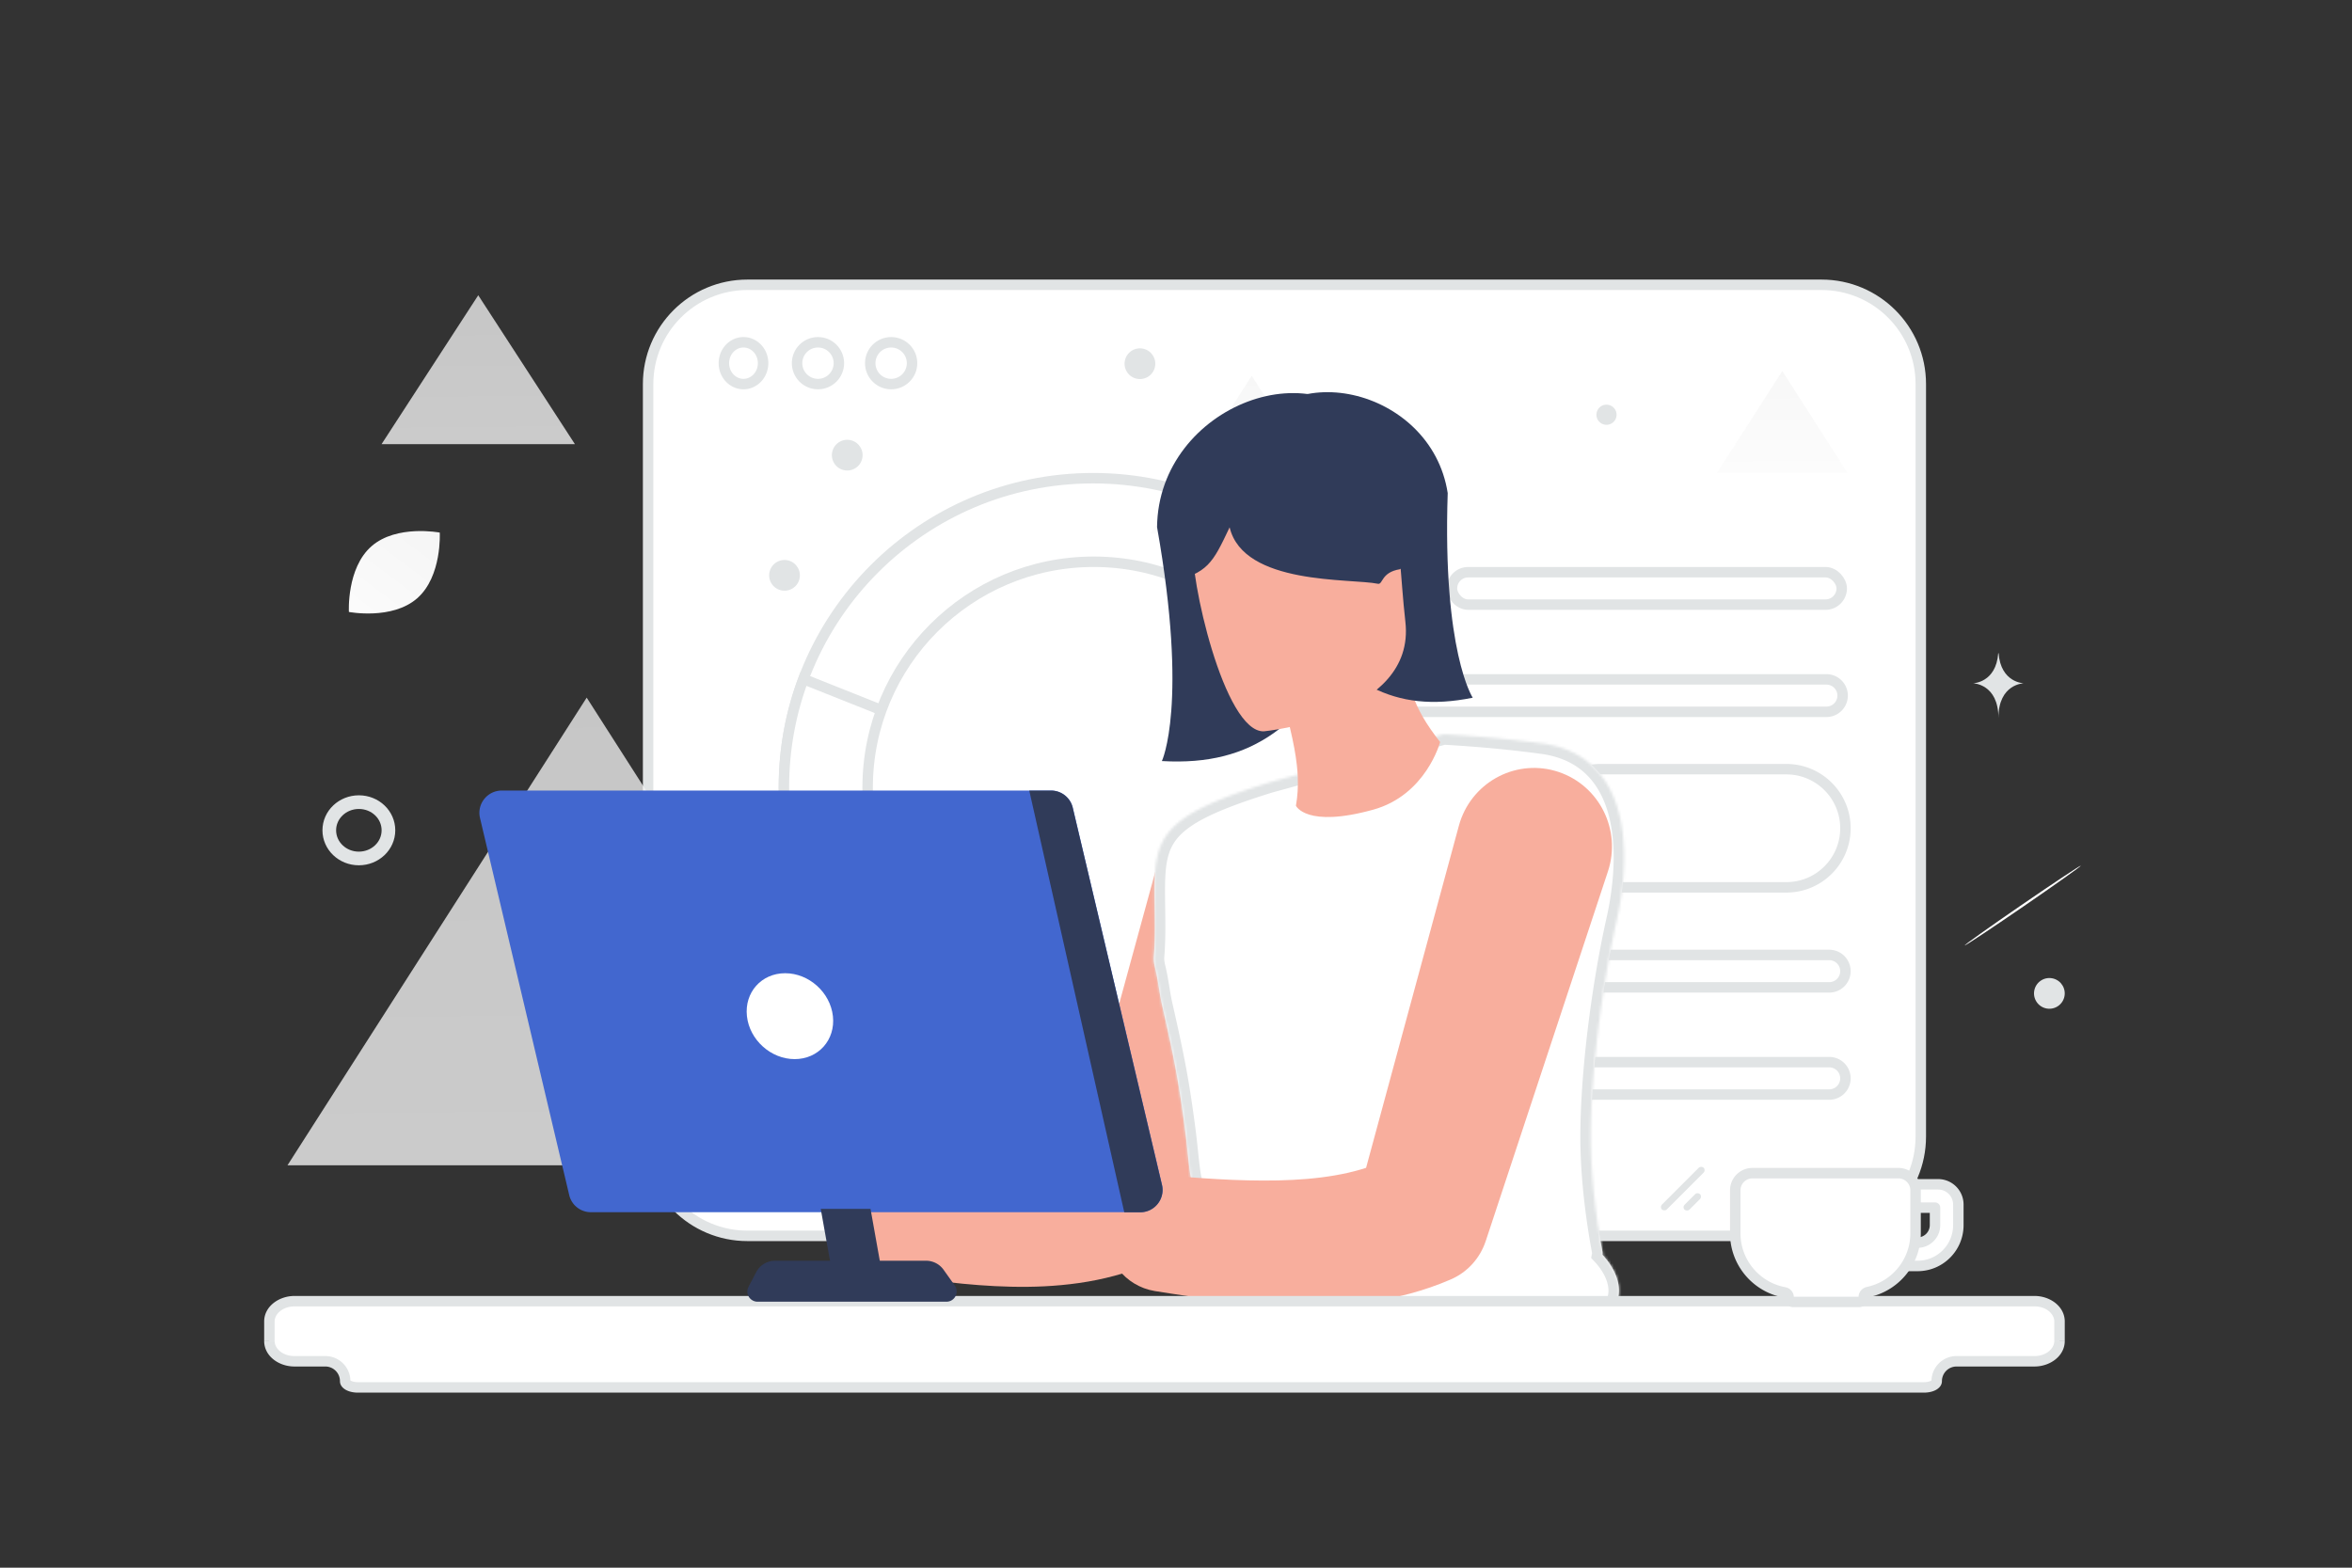
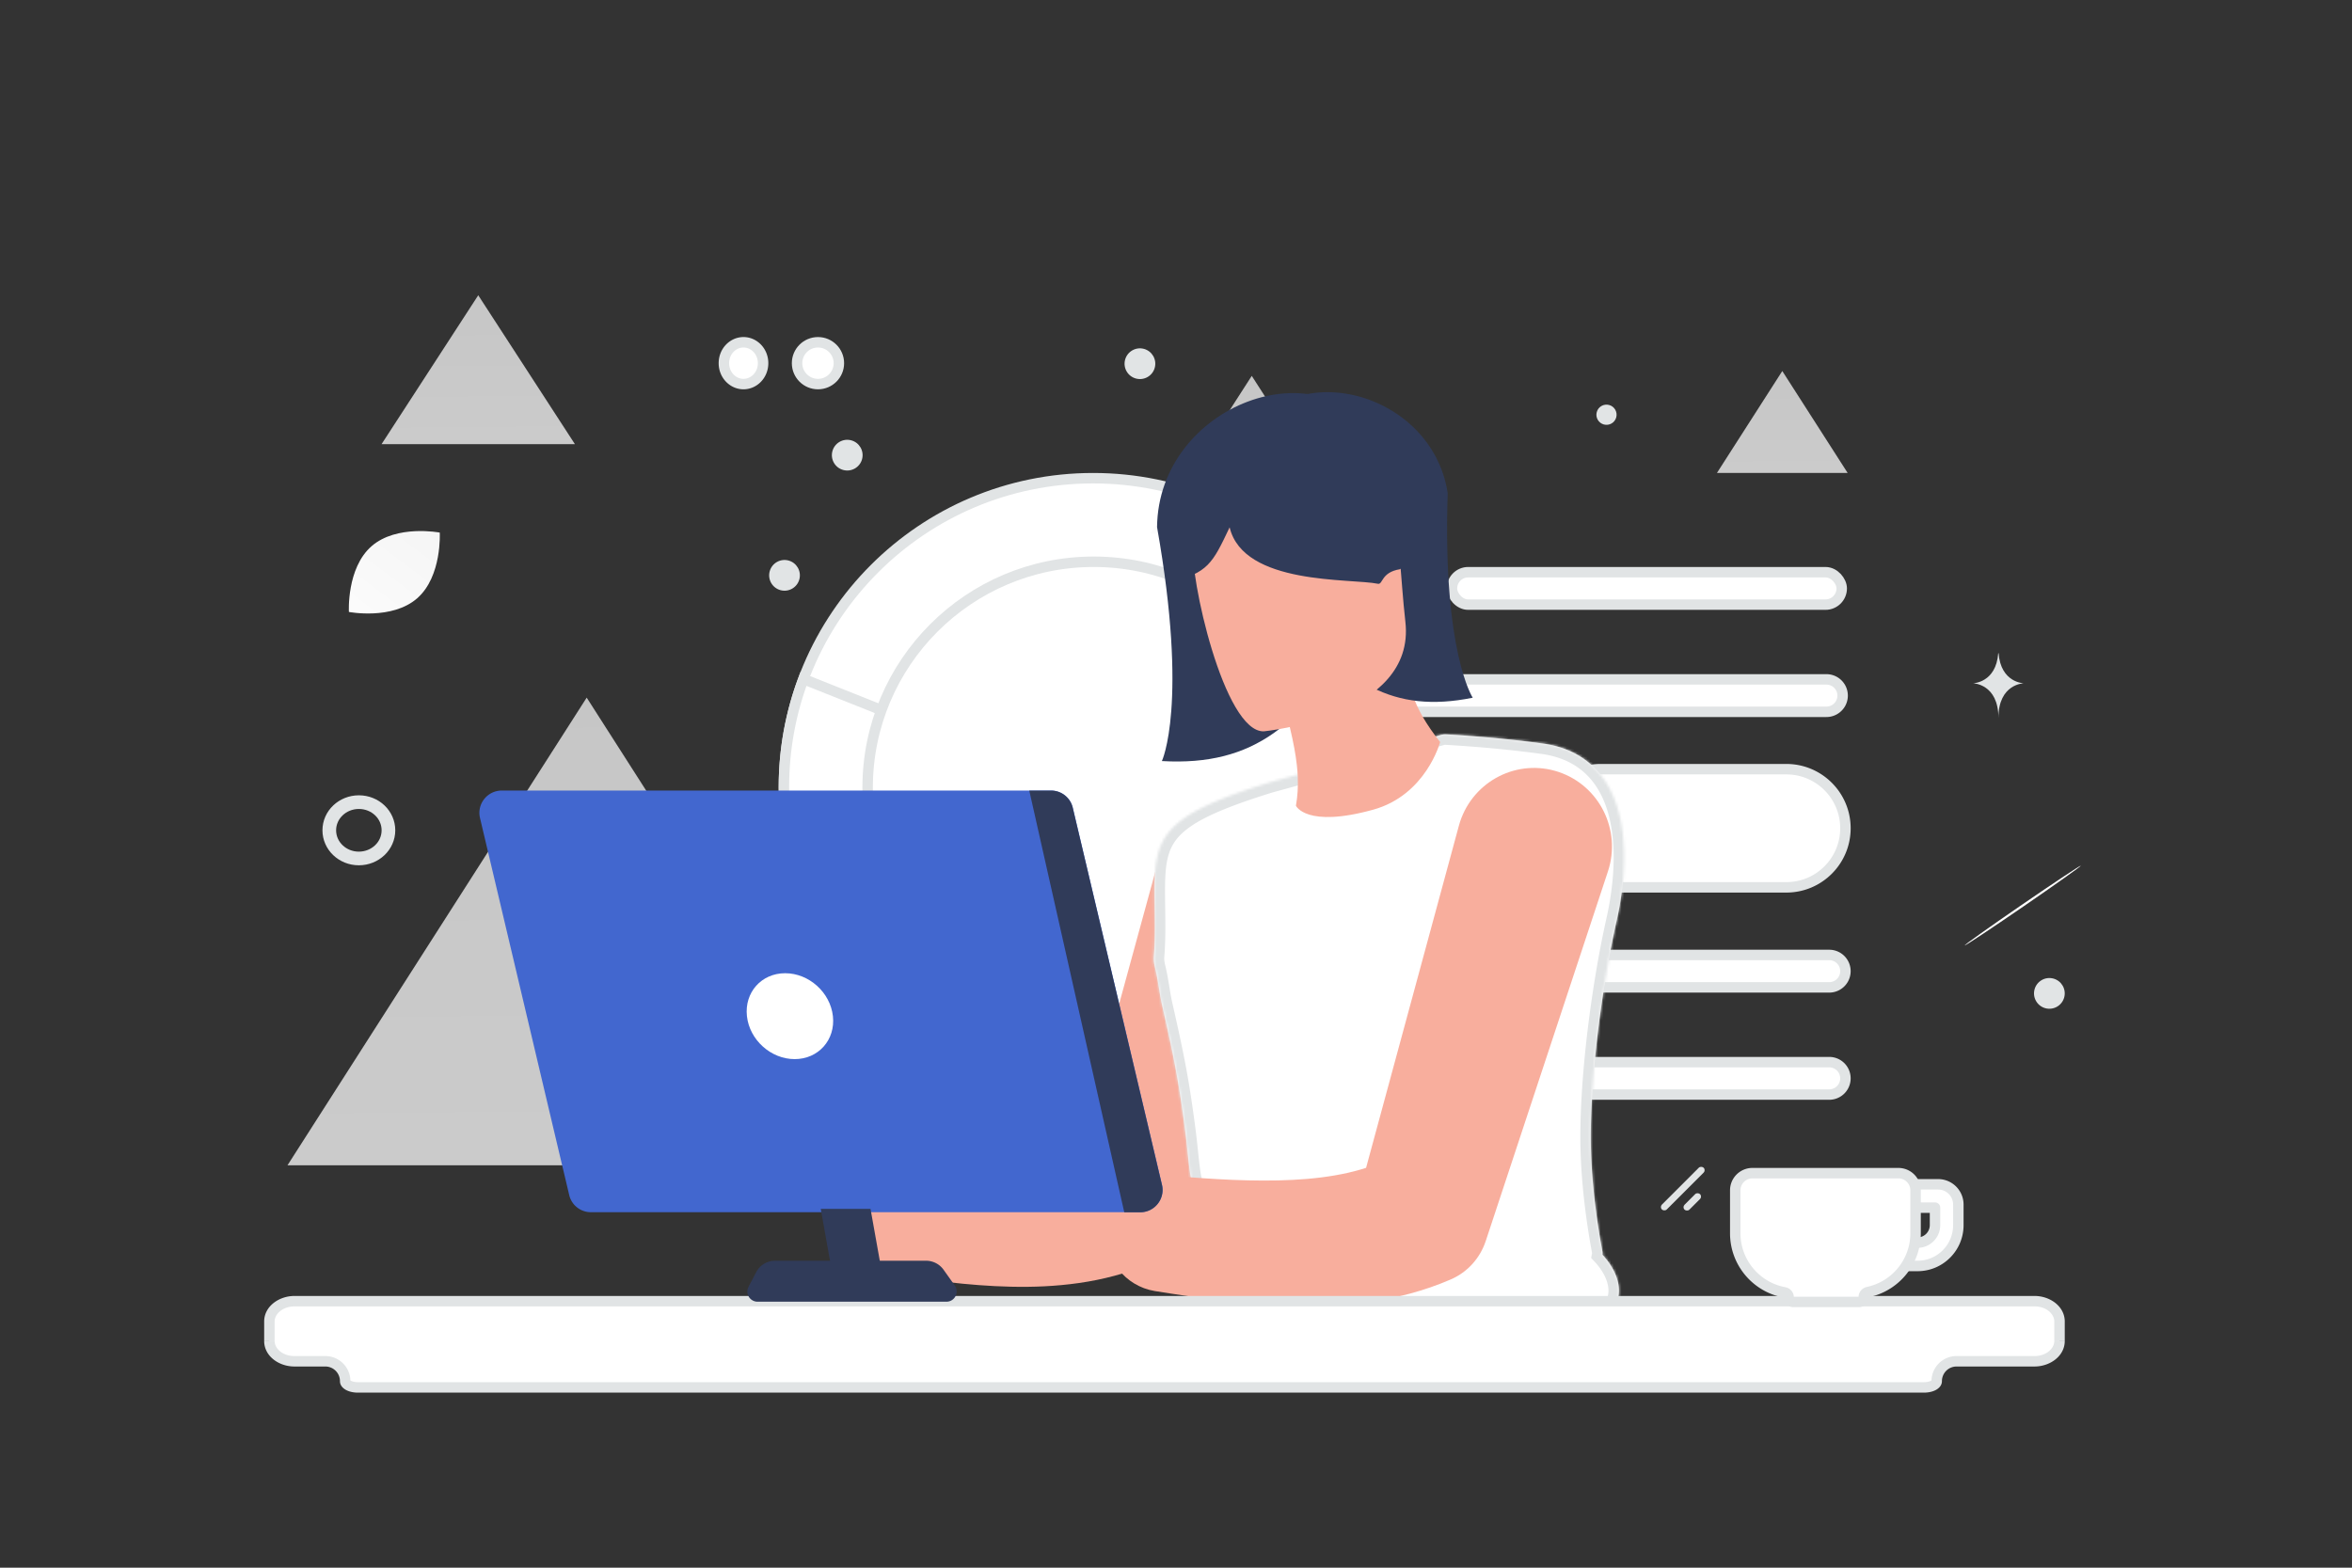
<svg xmlns="http://www.w3.org/2000/svg" width="900" height="600" viewBox="0 0 900 600" fill="none">
  <rect x="0" y="0" width="900" height="600" fill="#333333" stroke="none" />
  <path fill="transparent" d="M0 0h9e2v6e2H0z" />
-   <path d="M248 147c0-20.987 17.013-38 38-38h411c20.987.0 38 17.013 38 38v288c0 20.987-17.013 38-38 38H286c-20.987.0-38-17.013-38-38V147z" fill="#fff" stroke="#e1e4e5" stroke-width="4" />
  <rect x="555.6" y="219" width="149.142" height="12.408" rx="6.204" fill="#fff" stroke="#e1e4e5" stroke-width="4" />
  <path d="M528.6 266.224a6.204 6.204.0 016.204-6.204h164.08a6.204 6.204.0 010 12.408h-164.08a6.204 6.204.0 01-6.204-6.204zM292 139c0 4.516-3.453 8-7.5 8s-7.5-3.484-7.5-8 3.453-8 7.5-8 7.5 3.484 7.5 8z" fill="#fff" stroke="#e1e4e5" stroke-width="4" />
  <circle cx="313" cy="139" r="8" fill="#fff" stroke="#e1e4e5" stroke-width="4" />
-   <circle cx="341" cy="139" r="8" fill="#fff" stroke="#e1e4e5" stroke-width="4" />
  <path d="M589.833 317c0-12.488 10.124-22.612 22.612-22.612h71.101c12.489.0 22.613 10.124 22.613 22.612s-10.124 22.612-22.612 22.612h-71.102c-12.488.0-22.612-10.124-22.612-22.612zm0 54.694a6.204 6.204.0 016.204-6.204h103.918a6.204 6.204.0 110 12.408H596.037a6.204 6.204.0 01-6.204-6.204zm0 41.02a6.204 6.204.0 016.204-6.204h103.918a6.204 6.204.0 110 12.408H596.037a6.204 6.204.0 01-6.204-6.204z" fill="#fff" stroke="#e1e4e5" stroke-width="4" />
  <circle cx="418.284" cy="301.345" r="118.326" fill="#fff" stroke="#e1e4e5" stroke-width="4" />
  <path d="M299.959 301.344c0-14.59 2.64-28.559 7.466-41.459l146.011 58.138 39.138 75.424c-20.309 16.403-46.15 26.223-74.29 26.223-65.349.0-118.325-52.976-118.325-118.326z" fill="#fff" stroke="#e1e4e5" stroke-width="4" />
  <path d="m420.843 301.506 78.63-86.24c22.868 21.577 37.137 52.16 37.137 86.079.0 39.29-19.148 74.108-48.63 95.632l-67.137-95.471z" fill="#fff" stroke="#e1e4e5" stroke-width="4" />
  <circle cx="418.5" cy="301.5" r="86.5" fill="#fff" stroke="#e1e4e5" stroke-width="4" />
  <path opacity=".76" fill-rule="evenodd" clip-rule="evenodd" d="M224.5 267 339 446H110l114.5-179z" fill="url(#a)" />
  <path opacity=".76" fill-rule="evenodd" clip-rule="evenodd" d="m478.988 143.852 38.809 60.37h-77.618l38.809-60.37z" fill="url(#b)" />
  <path d="M148.639 317.78c0 5.958-5.07 10.781-11.332 10.781S126 323.714 126 317.78c0-5.957 5.069-10.78 11.332-10.78 6.262.0 11.307 4.823 11.307 10.78z" stroke="#e1e4e5" stroke-width="5.225" stroke-miterlimit="10" />
  <path d="M159.615 229.002c-9.598 8.387-26.109 5.207-26.109 5.207s-.939-16.779 8.668-25.16c9.598-8.387 26.101-5.212 26.101-5.212s.938 16.778-8.66 25.165z" fill="url(#c)" />
  <circle cx="324.199" cy="174.2" r="5.878" transform="rotate(105 324.199 174.2)" fill="#e1e4e5" />
  <circle cx="300.199" cy="220.2" r="5.878" transform="rotate(105 300.199 220.2)" fill="#e1e4e5" />
  <circle cx="436.199" cy="139.2" r="5.878" transform="rotate(105 436.199 139.2)" fill="#e1e4e5" />
  <circle cx="614.731" cy="158.731" r="3.863" transform="rotate(105 614.731 158.731)" fill="#e1e4e5" />
  <circle cx="784.199" cy="380.2" r="5.878" transform="rotate(105 784.199 380.2)" fill="#e1e4e5" />
  <rect x="635" y="461.97" width="22.585" height="2.631" rx="1.316" transform="rotate(-45 635 461.97)" fill="#e1e4e5" />
  <rect x="643.659" y="462.032" width="8.386" height="2.631" rx="1.316" transform="rotate(-45 643.659 462.032)" fill="#e1e4e5" />
  <path d="M751.767 361.861c-.135-.195 9.706-7.206 21.99-15.631 12.281-8.441 22.359-15.119 22.494-14.924.135.195-9.71 7.191-21.99 15.631-12.296 8.445-22.359 15.119-22.494 14.924z" fill="#fff" />
  <path d="M764.63 250h.141c.835 11.338 9.633 11.512 9.633 11.512s-9.702.182-9.702 13.283c0-13.101-9.702-13.283-9.702-13.283s8.795-.174 9.63-11.512z" fill="#e1e4e5" />
  <path d="m443.084 329.976-34.461 125.98 12.294-14.15c-4.546 2.421-9.819 4.277-15.657 5.596-5.837 1.318-12.186 2.071-18.831 2.421-6.644.35-13.558.296-20.66.0-7.075-.296-14.312-.834-21.656-1.453h-.027c-10.841-.915-20.365 7.102-21.306 17.944-.888 10.33 6.456 19.476 16.517 21.117 7.587 1.211 15.281 2.341 23.19 3.256 7.909.914 16.006 1.587 24.4 1.775 8.393.188 17.082-.134 26.067-1.426 8.959-1.291 18.267-3.631 27.359-7.559 5.811-2.502 9.954-7.29 11.837-12.859l.431-1.318 41.348-123.91c4.654-13.935-2.879-28.973-16.814-33.627s-28.973 2.879-33.627 16.814c-.135.457-.296.968-.404 1.399z" fill="#f8ae9d" />
  <path d="M519.672 503.035c.457 3.551 2.017 6.268 3.497 6.053 1.453-.189 2.286-3.228 1.829-6.753-.457-3.551-2.017-6.268-3.497-6.052-1.48.188-2.287 3.228-1.829 6.752z" fill="#b55e63" />
  <mask id="d" fill="#fff">
    <path fill-rule="evenodd" clip-rule="evenodd" d="M460.57 458.962c0-.12-.06-.231-.158-.299-.23-.16-.702-.495-1.344-.986-3.114-2.298-3.671-7.614-4.589-16.383-.306-2.916-.651-6.214-1.144-9.909-2.072-15.54-3.576-24.484-8.618-46.53-.503-2.199-.87-4.442-1.238-6.685-.405-2.471-.81-4.942-1.396-7.358-.375-1.543-.677-3.094-.569-4.66.164-1.969.273-3.937.327-5.933.055-1.585.082-3.171.082-4.756v-1.449a597.398 597.398.0 00-.067-6.902c-.225-16.601-.351-25.909 11.479-34.104 3.058-2.132 6.934-4.155 11.794-6.233 3.931-1.668 8.491-3.363 13.842-5.139a450.132 450.132.0 016.934-2.215l5.788-1.585 59.794-16.565a5.842 5.842.0 011.824-.193c1.283.055 3.904.219 7.453.465l1.707.13c.92.069 1.893.142 2.907.225 5.078.41 11.33.984 18.128 1.804a332.779 332.779.0 016.662.848c6.934.929 12.531 3.28 16.953 6.67 7.836 6.014 12.067 15.364 13.624 26.217.873 6.096.928 12.657.327 19.382-.245 2.651-.573 5.33-1.01 8.01a112.78 112.78.0 01-1.392 7.244 392.062 392.062.0 00-4.177 21.624l-.492 2.952c-.1.676-.205 1.358-.312 2.043-.125.81-.252 1.625-.37 2.441-3.276 21.815-4.887 43.001-4.56 57.9l.001.02.081 2.659c.383 10.033 1.529 21.269 3.686 33.762.12.63.231 1.26.344 1.894.092.522.185 1.047.284 1.578.082.433.079.858.005 1.259 6.169 6.64 8.982 15.462 3.063 22.256-.353.406-.729.797-1.128 1.172-3.065 2.883-7.516 3.393-11.721 3.555l-115.564 4.45c-10.926.421-21.957-4.053-23.979-14.798-.785-4.175-1.145-9.263-.631-15.341.0-.004.361-.376 1.074-1.029-1.767-.6-3.131-2.206-3.131-4.231-.027-2.816-.054-5.44-.136-7.846a228.334 228.334.0 00-.328-7.791 29.428 29.428.0 00-.109-1.64z" />
  </mask>
  <path fill-rule="evenodd" clip-rule="evenodd" d="M460.57 458.962c0-.12-.06-.231-.158-.299-.23-.16-.702-.495-1.344-.986-3.114-2.298-3.671-7.614-4.589-16.383-.306-2.916-.651-6.214-1.144-9.909-2.072-15.54-3.576-24.484-8.618-46.53-.503-2.199-.87-4.442-1.238-6.685-.405-2.471-.81-4.942-1.396-7.358-.375-1.543-.677-3.094-.569-4.66.164-1.969.273-3.937.327-5.933.055-1.585.082-3.171.082-4.756v-1.449a597.398 597.398.0 00-.067-6.902c-.225-16.601-.351-25.909 11.479-34.104 3.058-2.132 6.934-4.155 11.794-6.233 3.931-1.668 8.491-3.363 13.842-5.139a450.132 450.132.0 016.934-2.215l5.788-1.585 59.794-16.565a5.842 5.842.0 011.824-.193c1.283.055 3.904.219 7.453.465l1.707.13c.92.069 1.893.142 2.907.225 5.078.41 11.33.984 18.128 1.804a332.779 332.779.0 016.662.848c6.934.929 12.531 3.28 16.953 6.67 7.836 6.014 12.067 15.364 13.624 26.217.873 6.096.928 12.657.327 19.382-.245 2.651-.573 5.33-1.01 8.01a112.78 112.78.0 01-1.392 7.244 392.062 392.062.0 00-4.177 21.624l-.492 2.952c-.1.676-.205 1.358-.312 2.043-.125.81-.252 1.625-.37 2.441-3.276 21.815-4.887 43.001-4.56 57.9l.001.02.081 2.659c.383 10.033 1.529 21.269 3.686 33.762.12.63.231 1.26.344 1.894.092.522.185 1.047.284 1.578.082.433.079.858.005 1.259 6.169 6.64 8.982 15.462 3.063 22.256-.353.406-.729.797-1.128 1.172-3.065 2.883-7.516 3.393-11.721 3.555l-115.564 4.45c-10.926.421-21.957-4.053-23.979-14.798-.785-4.175-1.145-9.263-.631-15.341.0-.004.361-.376 1.074-1.029-1.767-.6-3.131-2.206-3.131-4.231-.027-2.816-.054-5.44-.136-7.846a228.334 228.334.0 00-.328-7.791 29.428 29.428.0 00-.109-1.64z" fill="#fff" />
  <path d="m460.412 458.663-2.28 3.286 2.28-3.286zm.158.299-3.978.418-.022-.208v-.21h4zm-1.502-1.285 2.375-3.219.029.022.028.021-2.432 3.176zm-4.589-16.383 3.978-.417-3.978.417zm-1.144-9.909 3.965-.528-3.965.528zm-8.618-46.53 3.899-.891-3.899.891zm-1.238-6.685-3.947.647 3.947-.647zm-1.396-7.358-3.887.944 3.887-.944zm-.569-4.66-3.991-.275.002-.029.003-.028 3.986.332zm.327-5.933-3.998-.109v-.014l.001-.014 3.997.137zm.082-6.205 4-.011v.011h-4zm-.067-6.902 4-.054-4 .054zm11.479-34.104 2.288 3.281-.01.007-2.278-3.288zm11.794-6.233-1.572-3.678.01-.004 1.562 3.682zm13.842-5.139-1.261-3.797.009-.003 1.252 3.8zm6.934-2.215-1.19-3.819.066-.02.067-.019 1.057 3.858zm5.788-1.585 1.068 3.854-.011.003-1.057-3.857zm59.794-16.565 1.068 3.855-1.068-3.855zm1.824-.193-.17 3.996h-.012l.182-3.996zm7.453.465.277-3.991.018.001.019.002-.314 3.988zm1.707.13.299-3.989-.299 3.989zm2.907.225-.322 3.987h-.005l.327-3.987zm18.128 1.804-.453 3.974-.013-.001-.013-.002.479-3.971zm6.142.779-.527 3.965.527-3.965zm.52.069.526-3.966.005.001-.531 3.965zm16.953 6.67 2.434-3.175.002.002-2.436 3.173zm13.624 26.217 3.959-.568-3.959.568zm.327 19.382 3.984.356-.001.013-3.983-.369zm-1.01 8.01-3.95-.628.001-.008.001-.008 3.948.644zm-1.392 7.244-3.904-.873.003-.012 3.901.885zm-4.177 21.624 3.946.652-.001.005-3.945-.657zm-.492 2.952-3.957-.585.006-.036.006-.036 3.945.657zm-.312 2.043-3.952-.613 3.952.613zm-.37 2.441 3.958.575-.001.009-.002.01-3.955-.594zm-4.56 57.9-3.998.121v-.017l-.001-.016 3.999-.088zm.001.02-3.998.121 3.998-.121zm.081 2.659-3.997.152v-.013l-.001-.014 3.998-.125zm3.686 33.762-3.93.747-.006-.033-.006-.034 3.942-.68zm.344 1.894-3.939.698 3.939-.698zm.284 1.578-3.93.744-.003-.014 3.933-.73zm.005 1.259-2.931 2.722-1.369-1.473.367-1.978 3.933.729zm3.063 22.256 3.016 2.628-3.016-2.628zm-1.128 1.172-2.74-2.914 2.74 2.914zm-11.721 3.555.154 3.997-.154-3.997zm-115.564 4.45-.154-3.997.154 3.997zm-23.979-14.798-3.931.74 3.931-.74zm-.631-15.341h4v.169l-.014.169-3.986-.338zm1.074-1.029 1.288-3.787 6.396 2.175-4.983 4.563-2.701-2.951zm-3.131-4.231 4-.039v.039h-4zm-.136-7.846-3.998.136-.001-.013v-.013l3.999-.11zm-.328-7.791-3.992.249-.002-.029-.001-.03 3.995-.19zm2.013-5.226a4.366 4.366.0 011.878 3.586h-8c0 1.216.603 2.322 1.562 2.987l4.56-6.573zm-1.192-.875c.586.449 1.007.747 1.192.875l-4.56 6.573a39.141 39.141.0 01-1.496-1.096l4.864-6.352zm-3.043-13.624c.47 4.486.815 7.708 1.385 10.112.573 2.416 1.198 3.172 1.601 3.469l-4.75 6.438c-2.71-2-3.921-5.052-4.635-8.061-.717-3.021-1.109-6.841-1.558-11.125l7.957-.833zm-1.157-10.02c.501 3.758.852 7.107 1.157 10.02l-7.957.833c-.305-2.918-.646-6.164-1.13-9.796l7.93-1.057zm-8.684-46.893c5.068 22.156 6.594 31.221 8.684 46.893l-7.93 1.057c-2.054-15.409-3.535-24.232-8.552-46.167l7.798-1.783zm-1.19-6.44c.371 2.264.72 4.382 1.19 6.44l-7.798 1.783c-.536-2.342-.922-4.708-1.286-6.93l7.894-1.293zm-1.456-7.656c.628 2.588 1.056 5.21 1.456 7.656l-7.894 1.293c-.409-2.497-.792-4.818-1.336-7.061l7.774-1.888zm-.466-3.441c-.063.915.106 1.96.466 3.441l-7.774 1.888c-.39-1.605-.826-3.662-.673-5.879l7.981.55zm.336-6.098c-.057 2.07-.17 4.112-.34 6.154l-7.972-.663c.157-1.895.262-3.789.315-5.71l7.997.219zm.083-4.866c0 1.631-.028 3.263-.084 4.894l-7.995-.275c.053-1.54.079-3.08.079-4.619h8zm0-.356v.356h-8v-.356h8zm0-1.093v1.093h-8v-1.093h8zm-.067-6.956c.029 2.169.061 4.486.067 6.945l-8 .021c-.006-2.409-.037-4.684-.066-6.858l7.999-.108zm9.757-30.762c-5.2 3.602-7.512 7.201-8.668 11.624-1.252 4.788-1.204 10.65-1.089 19.138l-7.999.108c-.11-8.114-.238-15.205 1.348-21.27 1.682-6.43 5.221-11.583 11.852-16.176l4.556 6.576zm11.089-5.843c-4.726 2.02-8.331 3.919-11.079 5.836l-4.576-6.562c3.367-2.348 7.516-4.495 12.51-6.63l3.145 7.356zm13.529-5.021c-5.277 1.752-9.732 3.41-13.54 5.025l-3.124-7.364c4.055-1.72 8.719-3.452 14.143-5.254l2.521 7.593zm6.864-2.192a437.136 437.136.0 00-6.872 2.195l-2.504-7.599a463.916 463.916.0 016.996-2.234l2.38 7.638zm5.655-1.547-5.788 1.586-2.114-7.716 5.788-1.585 2.114 7.715zm59.805-16.567-59.794 16.564-2.136-7.709 59.794-16.564 2.136 7.709zm.574-.052a1.855 1.855.0 00-.574.052l-2.136-7.709a9.818 9.818.0 013.074-.335l-.364 7.992zm7.359.459c-3.556-.247-6.125-.407-7.347-.459l.34-7.993c1.345.058 4.018.226 7.56.471l-.553 7.981zm1.683.128c-.59-.044-1.167-.087-1.72-.131l.627-7.975c.536.042 1.099.084 1.692.129l-.599 7.977zm2.88.224c-.998-.082-1.958-.154-2.88-.224l.599-7.977c.919.069 1.906.143 2.935.227l-.654 7.974zm17.976 1.788a458.578 458.578.0 00-17.971-1.788l.644-7.974c5.113.413 11.42.992 18.285 1.82l-.958 7.942zm6.094.773c-2.095-.279-4.12-.547-6.068-.77l.906-7.948c2.035.232 4.134.511 6.216.788l-1.054 7.93zm.52.069-.52-.069 1.054-7.93.519.068-1.053 7.931zm15.047 5.88c-3.813-2.923-8.736-5.034-15.052-5.881l1.063-7.929c7.553 1.013 13.823 3.603 18.856 7.46l-4.867 6.35zm12.097 23.609c-1.464-10.212-5.362-18.44-12.099-23.611l4.871-6.346c8.933 6.857 13.499 17.328 15.147 28.822l-7.919 1.135zm.303 18.459c.579-6.484.518-12.729-.303-18.459l7.919-1.135c.926 6.462.974 13.34.352 20.306l-7.968-.712zm-.974 7.722c.42-2.575.737-5.162.975-7.735l7.966.738c-.253 2.73-.591 5.501-1.045 8.284l-7.896-1.287zm-1.345 7.003a109.1 109.1.0 001.343-6.987l7.901 1.255a116.801 116.801.0 01-1.443 7.502l-7.801-1.77zm-4.223 21.857a397.185 397.185.0 014.22-21.845l7.807 1.746a388.99 388.99.0 00-4.134 21.403l-7.893-1.304zm-.49 2.947.491-2.952 7.891 1.314-.491 2.952-7.891-1.314zm-.319 2.087c.106-.688.21-1.355.307-2.015l7.914 1.171c-.102.692-.21 1.387-.316 2.07l-7.905-1.226zm-.377 2.479c.122-.838.251-1.672.377-2.479l7.905 1.226c-.126.814-.25 1.61-.365 2.403l-7.917-1.15zm-4.6 58.563c-.334-15.197 1.305-36.624 4.603-58.583l7.911 1.189c-3.254 21.671-4.837 42.618-4.515 57.218l-7.999.176zm.002.053-.001-.02 7.997-.242v.02l-7.996.242zm.081 2.663-.081-2.663 7.996-.242.081 2.655-7.996.25zm3.742 34.317c-2.184-12.654-3.351-24.067-3.741-34.29l7.994-.304c.375 9.843 1.502 20.901 3.631 33.233l-7.884 1.361zm.347 1.912c-.113-.639-.22-1.244-.335-1.845l7.86-1.495c.125.659.241 1.314.353 1.944l-7.878 1.396zm.29 1.61c-.102-.549-.198-1.091-.29-1.61l7.878-1.396c.092.525.183 1.033.278 1.545l-7.866 1.461zm.005-.2a.593.593.0 00-.002.214l7.86-1.489c.175.925.171 1.85.008 2.733l-7.866-1.458zm6.863-1.994c3.436 3.699 6.152 8.222 7.065 13.05.94 4.973-.077 10.15-3.916 14.557l-6.032-5.255c2.08-2.388 2.616-5.019 2.087-7.815-.556-2.941-2.332-6.15-5.065-9.092l5.861-5.445zm3.149 27.607c-.438.502-.905.989-1.404 1.458l-5.48-5.828c.299-.281.583-.576.852-.885l6.032 5.255zm-1.404 1.458c-4.265 4.011-10.161 4.478-14.307 4.638l-.308-7.994c4.265-.165 7.269-.717 9.135-2.472l5.48 5.828zm-14.307 4.638-115.564 4.45-.308-7.994 115.564-4.45.308 7.994zm-115.564 4.45c-6.002.231-12.252-.864-17.411-3.704-5.253-2.892-9.387-7.626-10.653-14.351l7.862-1.48c.757 4.02 3.149 6.896 6.649 8.822 3.592 1.978 8.32 2.909 13.245 2.719l.308 7.994zM459.9 497.58c-.854-4.542-1.229-9.993-.685-16.418l7.971.675c-.485 5.73-.14 10.455.576 14.263l-7.862 1.48zm-.7-16.081c0-.774.23-1.345.289-1.493a4.067 4.067.0 01.751-1.197l.079-.085.099-.103a40.661 40.661.0 011.155-1.101l5.402 5.901c-.326.298-.563.525-.711.669l-.147.146-.001.001.053-.058c.01-.011.053-.057.105-.12.019-.023.088-.106.169-.218a3.904 3.904.0 00.468-.849c.042-.109.127-.364.167-.512.046-.202.112-.693.122-.981h-8zm5.943-5.26c0 .083.02.142.072.209a.74.74.0 00.347.235l-2.576 7.575c-3.167-1.078-5.843-4.059-5.843-8.019h8zm-.139-7.982c.084 2.463.112 5.137.139 7.943l-8 .078c-.027-2.825-.054-5.4-.134-7.749l7.995-.272zm-.333-7.904c.141 2.248.251 4.922.334 7.93l-7.997.22a227.24 227.24.0 00-.321-7.652l7.984-.498zm-.123-1.809c.068.651.1 1.309.126 1.868l-7.99.38a25.347 25.347.0 00-.092-1.412l7.956-.836z" fill="#e1e4e5" mask="url(#d)" />
  <path d="M551.069 284s-5.353 20.257-25.583 25.88c-25.718 7.129-29.592-1.507-29.592-1.507.645-3.685.861-7.29.699-11.11-.054-1.453-.188-2.932-.35-4.439-.457-4.143-1.318-8.662-2.528-13.827-.269-1.211-.592-2.475-.915-3.767l-.027-.161c17.594-6.618 31.394-16.545 39.842-31.233l2.501-1.964 1.695-1.345.484 1.022.081 3.417c.35 16.06 3.067 25.557 13.693 39.034zm7.17 32.048-38.641 142.48 13.778-16.001c-5.098 2.741-11.007 4.824-17.543 6.326-6.536 1.476-13.674 2.346-21.099 2.715-7.451.396-15.216.317-23.164.0-7.948-.342-16.053-.922-24.288-1.634h-.052c-12.158-1.054-22.851 8.04-23.896 20.298-.994 11.678 7.242 22.037 18.536 23.883 8.497 1.37 17.151 2.662 26.014 3.69s17.961 1.819 27.373 2.03c9.412.211 19.164-.158 29.23-1.634 10.065-1.477 20.497-4.113 30.693-8.541 6.536-2.847 11.164-8.251 13.282-14.525l.496-1.476 46.328-140.161c5.203-15.763-3.215-32.766-18.85-38.038-15.608-5.246-32.497 3.242-37.726 19.006-.157.501-.34 1.107-.471 1.582z" fill="#f8ae9d" />
  <path fill-rule="evenodd" clip-rule="evenodd" d="M103.085 513.229v-7.458c0-4.281 4.298-7.75 9.581-7.771h665.838c5.31.0 9.581 3.49 9.581 7.771v7.458c0 4.301-4.299 7.771-9.581 7.771H748.69a7.605 7.605.0 00-7.605 7.605c0 1.327-2.179 2.395-4.87 2.395H136.927c-2.663.0-4.842-1.068-4.842-2.395.0-4.2-3.405-7.605-7.606-7.605h-11.813c-5.311.0-9.581-3.47-9.581-7.771z" fill="#fff" />
  <path d="m112.666 498-.008-2h.008v2zm-7.581 7.771v7.458h-4v-7.458h4zm7.588-5.771c-4.602.018-7.588 2.971-7.588 5.771h-4c0-5.761 5.611-9.748 11.573-9.771l.015 4zm665.831.0H112.666v-4h665.838v4zm7.581 5.771c0-2.809-2.969-5.771-7.581-5.771v-4c6.008.0 11.581 4.019 11.581 9.771h-4zm0 7.458v-7.458h4v7.458h-4zM778.504 519c4.592.0 7.581-2.948 7.581-5.771h4c0 5.779-5.609 9.771-11.581 9.771v-4zm-29.814.0h29.814v4H748.69v-4zm-12.475 10c1.108.0 2.011-.224 2.562-.495.678-.333.308-.418.308.1h4c0 1.845-1.46 2.958-2.544 3.49-1.211.595-2.743.905-4.326.905v-4zm-599.288.0h599.288v4H136.927v-4zm-2.842-.395c0-.517-.369-.432.307-.099.548.271 1.443.494 2.535.494v4c-1.572.0-3.098-.311-4.305-.906-1.079-.533-2.537-1.645-2.537-3.489h4zM112.666 519h11.813v4h-11.813v-4zm-7.581-5.771c0 2.827 2.964 5.771 7.581 5.771v4c-6.005.0-11.581-3.995-11.581-9.771h4zm25 15.376A5.605 5.605.0 00124.479 523v-4c5.305.0 9.606 4.3 9.606 9.605h-4zM748.69 523a5.604 5.604.0 00-5.605 5.605h-4c0-5.305 4.3-9.605 9.605-9.605v4z" fill="#e1e4e5" />
  <path d="m183.672 313.054 31.206 131.98.834 3.47 2.098 8.878a8.516 8.516.0 008.286 6.564h210.237c5.488.0 9.577-5.138 8.312-10.492l-34.138-144.327a8.516 8.516.0 00-8.286-6.564H191.985c-5.515.027-9.577 5.165-8.313 10.491z" fill="#4267cf" />
  <path d="M285.816 388.918c.996 9.092 9.174 16.437 18.266 16.437 9.093.0 15.63-7.371 14.635-16.437-.995-9.093-9.173-16.437-18.266-16.437s-15.63 7.344-14.635 16.437z" fill="#fff" />
  <path d="M393.856 302.587 430.2 463.97h6.134c5.488.0 9.55-5.138 8.285-10.492l-34.138-144.327a8.515 8.515.0 00-8.285-6.564h-8.34zm-60.748 160.076 5.766 32.262h-19.05l-5.767-32.262h19.051z" fill="#303b59" />
  <path d="m365.36 492.013-4.305-6.053a8.234 8.234.0 00-6.698-3.443h-57.758a8.148 8.148.0 00-7.264 4.412l-2.905 5.568c-1.372 2.61.538 5.703 3.47 5.703h72.258c3.175.0 5.031-3.604 3.202-6.187z" fill="#303b59" />
  <path fill-rule="evenodd" clip-rule="evenodd" d="M518.281 243.442v23.484l17.172-13.885s5.277-22.501 9.57-39.213c2.692-10.479 9.25-45.946-17.152-44.284-21.629-38.292-84.616-14.592-85.118 32.189 12.057 67.963 1.849 89.546 1.849 89.546 35.618 2.053 53.706-14.493 73.679-47.837z" fill="#303b59" />
  <path fill-rule="evenodd" clip-rule="evenodd" d="m493.319 234.528 2.934 20.478-16.708-9.963s-7.414-18.961-13.245-32.997c-3.657-8.802-13.807-38.91 9.423-40.76 14.076-36.093 71.963-23.297 78.246 17.433-2.022 60.772 9.576 78.317 9.576 78.317-30.803 6.241-48.643-5.928-70.226-32.508z" fill="#303b59" />
  <path d="M483.652 279.9s58.218-5.671 54.127-41.874c-4.092-36.203.661-61.317-36.679-59.225-37.34 2.092-43 16.718-44.569 29.134-1.569 12.415 11.878 72.506 27.121 71.965z" fill="#f8ae9d" />
  <path fill-rule="evenodd" clip-rule="evenodd" d="M535.732 217.849c-7.377 1.196-6.482 5.994-8.488 5.575-10.186-2.128-51.416.679-56.725-21.597-6.606 13.917-8.22 17.338-22.766 21.073v-40.78l92-8.671s-1.428 43.978-4.021 44.4z" fill="#303b59" />
  <path opacity=".76" fill-rule="evenodd" clip-rule="evenodd" d="m183 113 37 57h-74l37-57z" fill="url(#e)" />
-   <path opacity=".76" fill-rule="evenodd" clip-rule="evenodd" d="m682 142 25 39h-50l25-39z" fill="url(#f)" />
+   <path opacity=".76" fill-rule="evenodd" clip-rule="evenodd" d="m682 142 25 39h-50l25-39" fill="url(#f)" />
  <path d="M725.173 453.268h16.444a7.75 7.75.0 017.75 7.751v7.876c0 8.63-6.996 15.626-15.626 15.626h-8.568a4.465 4.465.0 010-8.929h8.568a6.697 6.697.0 006.697-6.697v-6.698h-15.265a4.465 4.465.0 010-8.929z" fill="#fff" stroke="#e1e4e5" stroke-width="4" stroke-linecap="round" stroke-linejoin="round" />
  <path fill-rule="evenodd" clip-rule="evenodd" d="M670.572 449A6.572 6.572.0 00664 455.572V472c0 11.273 8.109 20.651 18.812 22.62.907.167 1.603.934 1.604 1.856.001 1 .812 1.81 1.812 1.81h25.082a1.873 1.873.0 001.874-1.872c0-.936.694-1.719 1.608-1.913 10.403-2.204 18.209-11.441 18.209-22.501v-16.428A6.571 6.571.0 00726.43 449h-55.858z" fill="#fff" stroke="#e1e4e5" stroke-width="4" stroke-linecap="round" stroke-linejoin="round" />
  <defs>
    <linearGradient id="a" x1="229.383" y1="546.358" x2="225.068" y2="72.254" gradientUnits="userSpaceOnUse">
      <stop stop-color="#fff" />
      <stop offset="1" stop-color="#eee" />
    </linearGradient>
    <linearGradient id="b" x1="480.643" y1="238.069" x2="479.195" y2="78.172" gradientUnits="userSpaceOnUse">
      <stop stop-color="#fff" />
      <stop offset="1" stop-color="#eee" />
    </linearGradient>
    <linearGradient id="c" x1="121.716" y1="257.261" x2="193.805" y2="161.223" gradientUnits="userSpaceOnUse">
      <stop stop-color="#fff" />
      <stop offset="1" stop-color="#eee" />
    </linearGradient>
    <linearGradient id="e" x1="184.578" y1="201.957" x2="183.224" y2="50.985" gradientUnits="userSpaceOnUse">
      <stop stop-color="#fff" />
      <stop offset="1" stop-color="#eee" />
    </linearGradient>
    <linearGradient id="f" x1="683.066" y1="202.866" x2="682.128" y2="99.569" gradientUnits="userSpaceOnUse">
      <stop stop-color="#fff" />
      <stop offset="1" stop-color="#eee" />
    </linearGradient>
  </defs>
</svg>